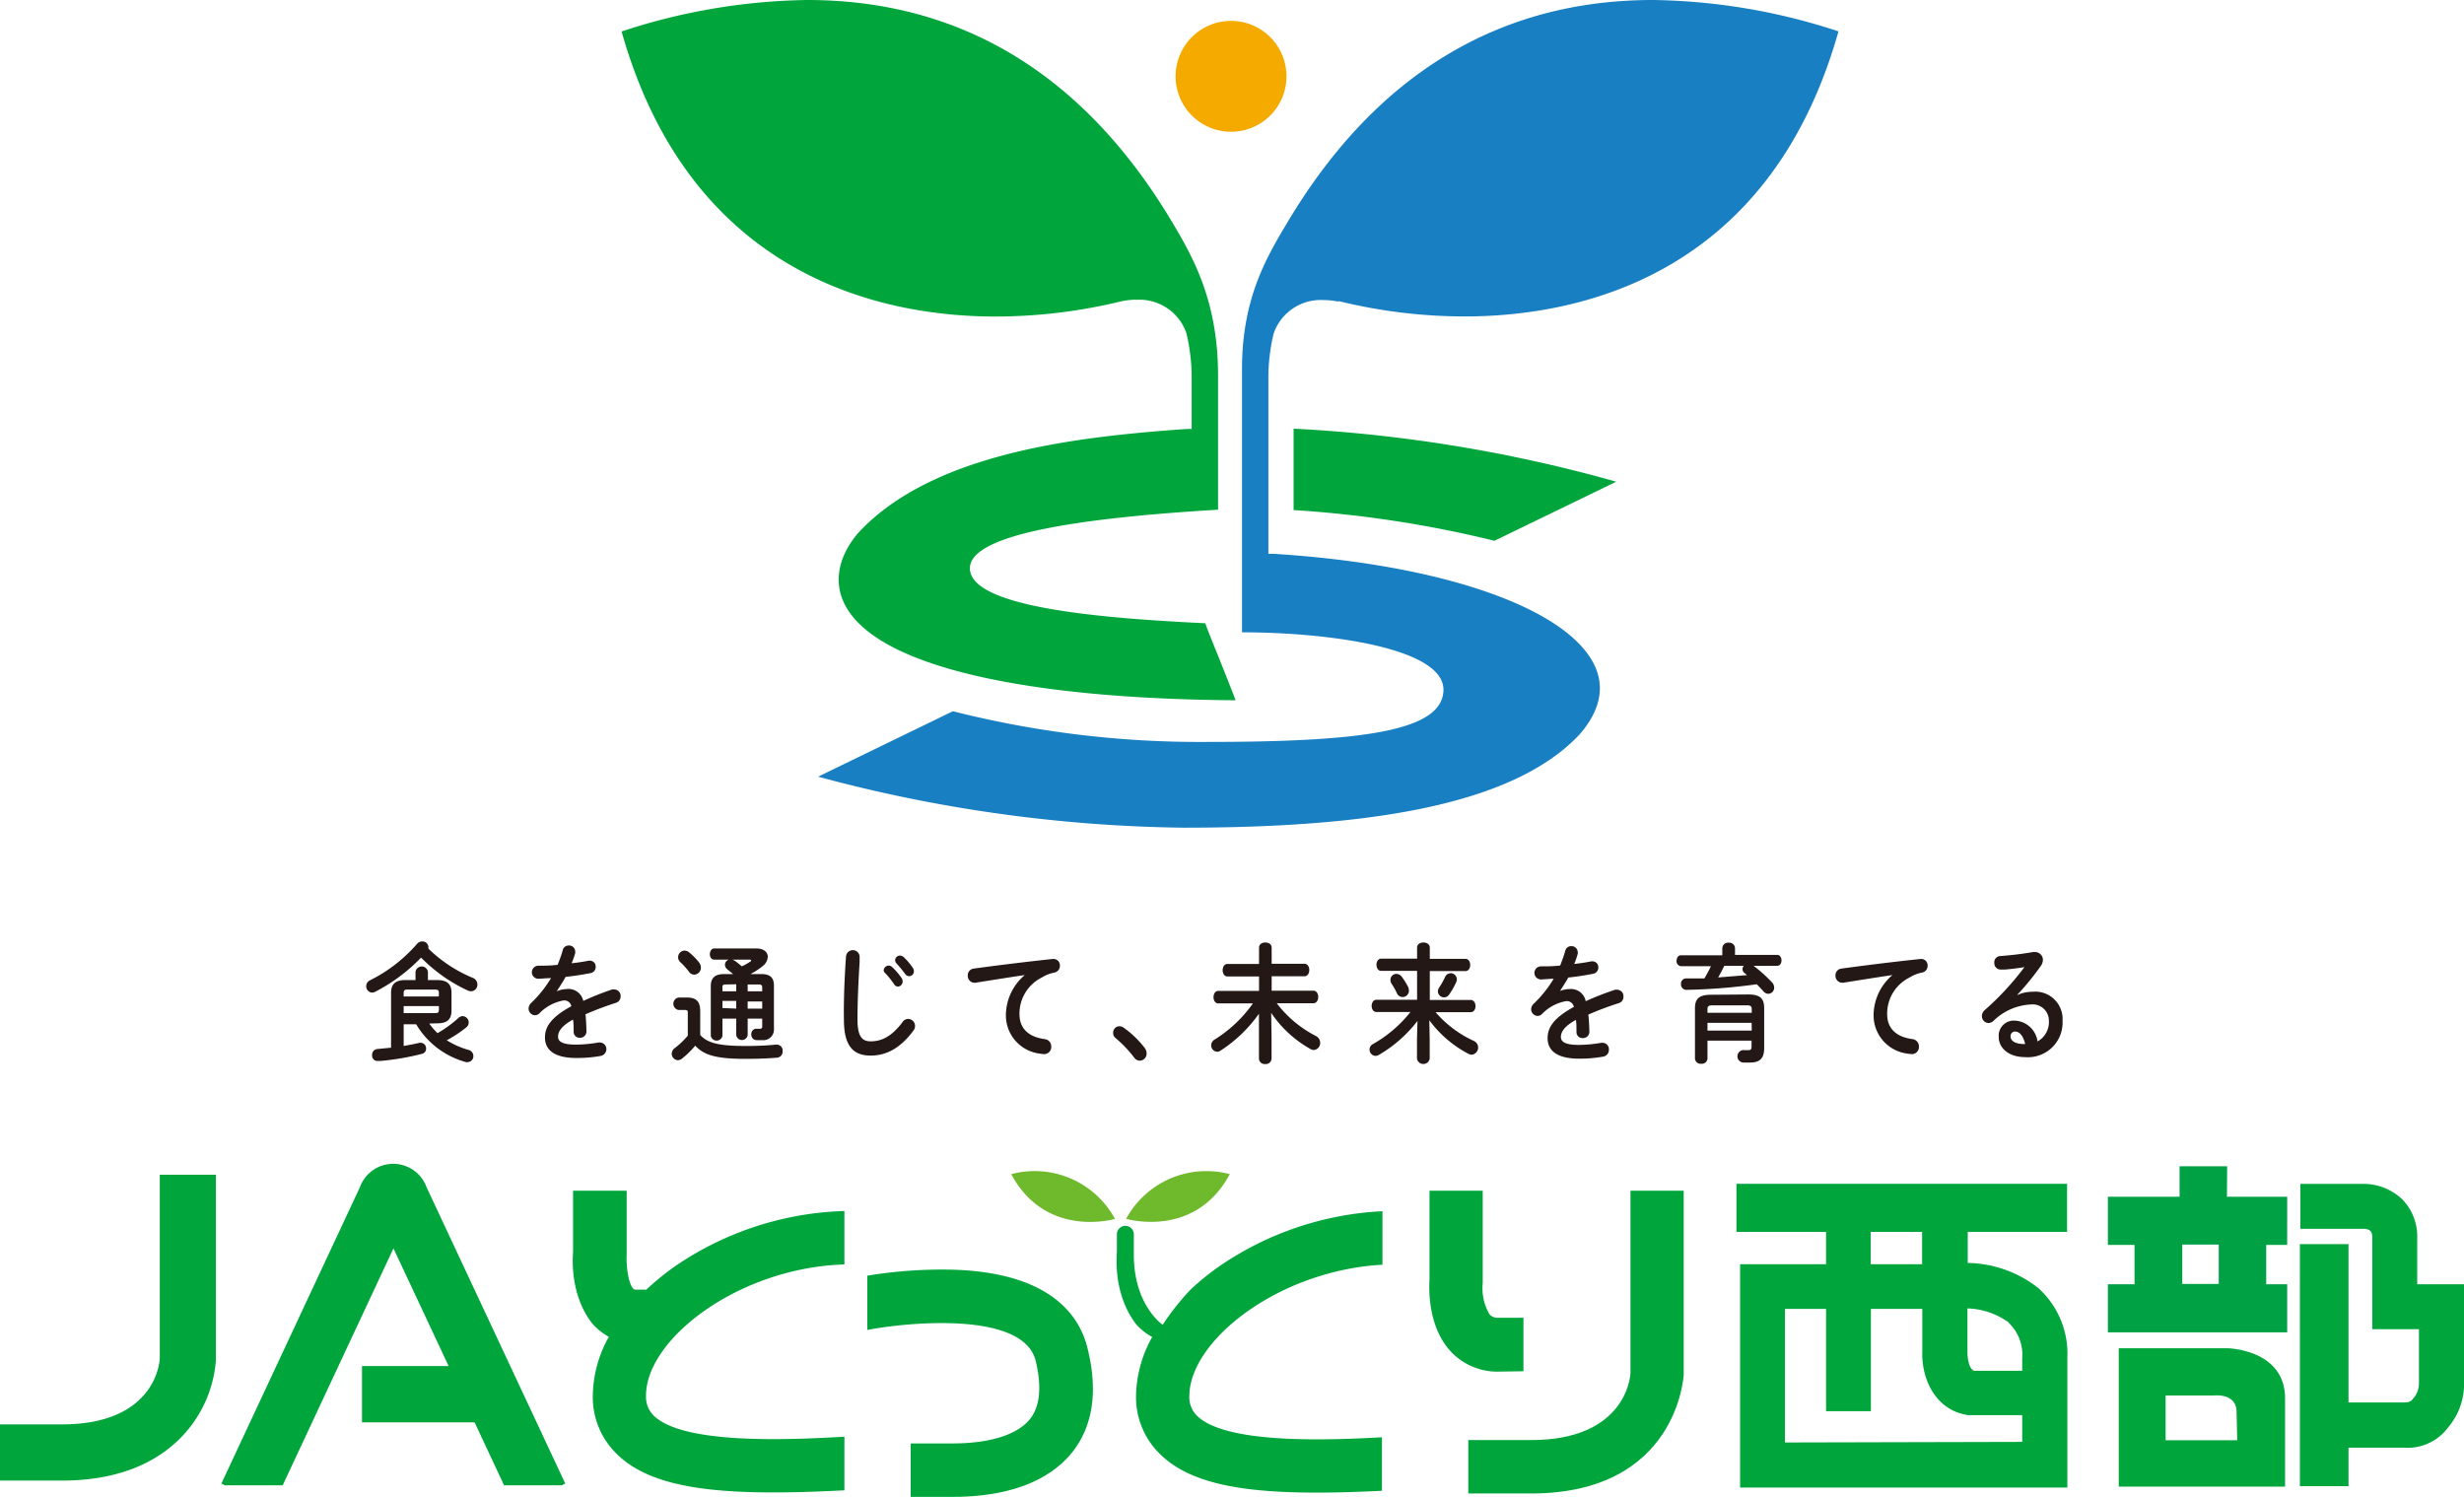
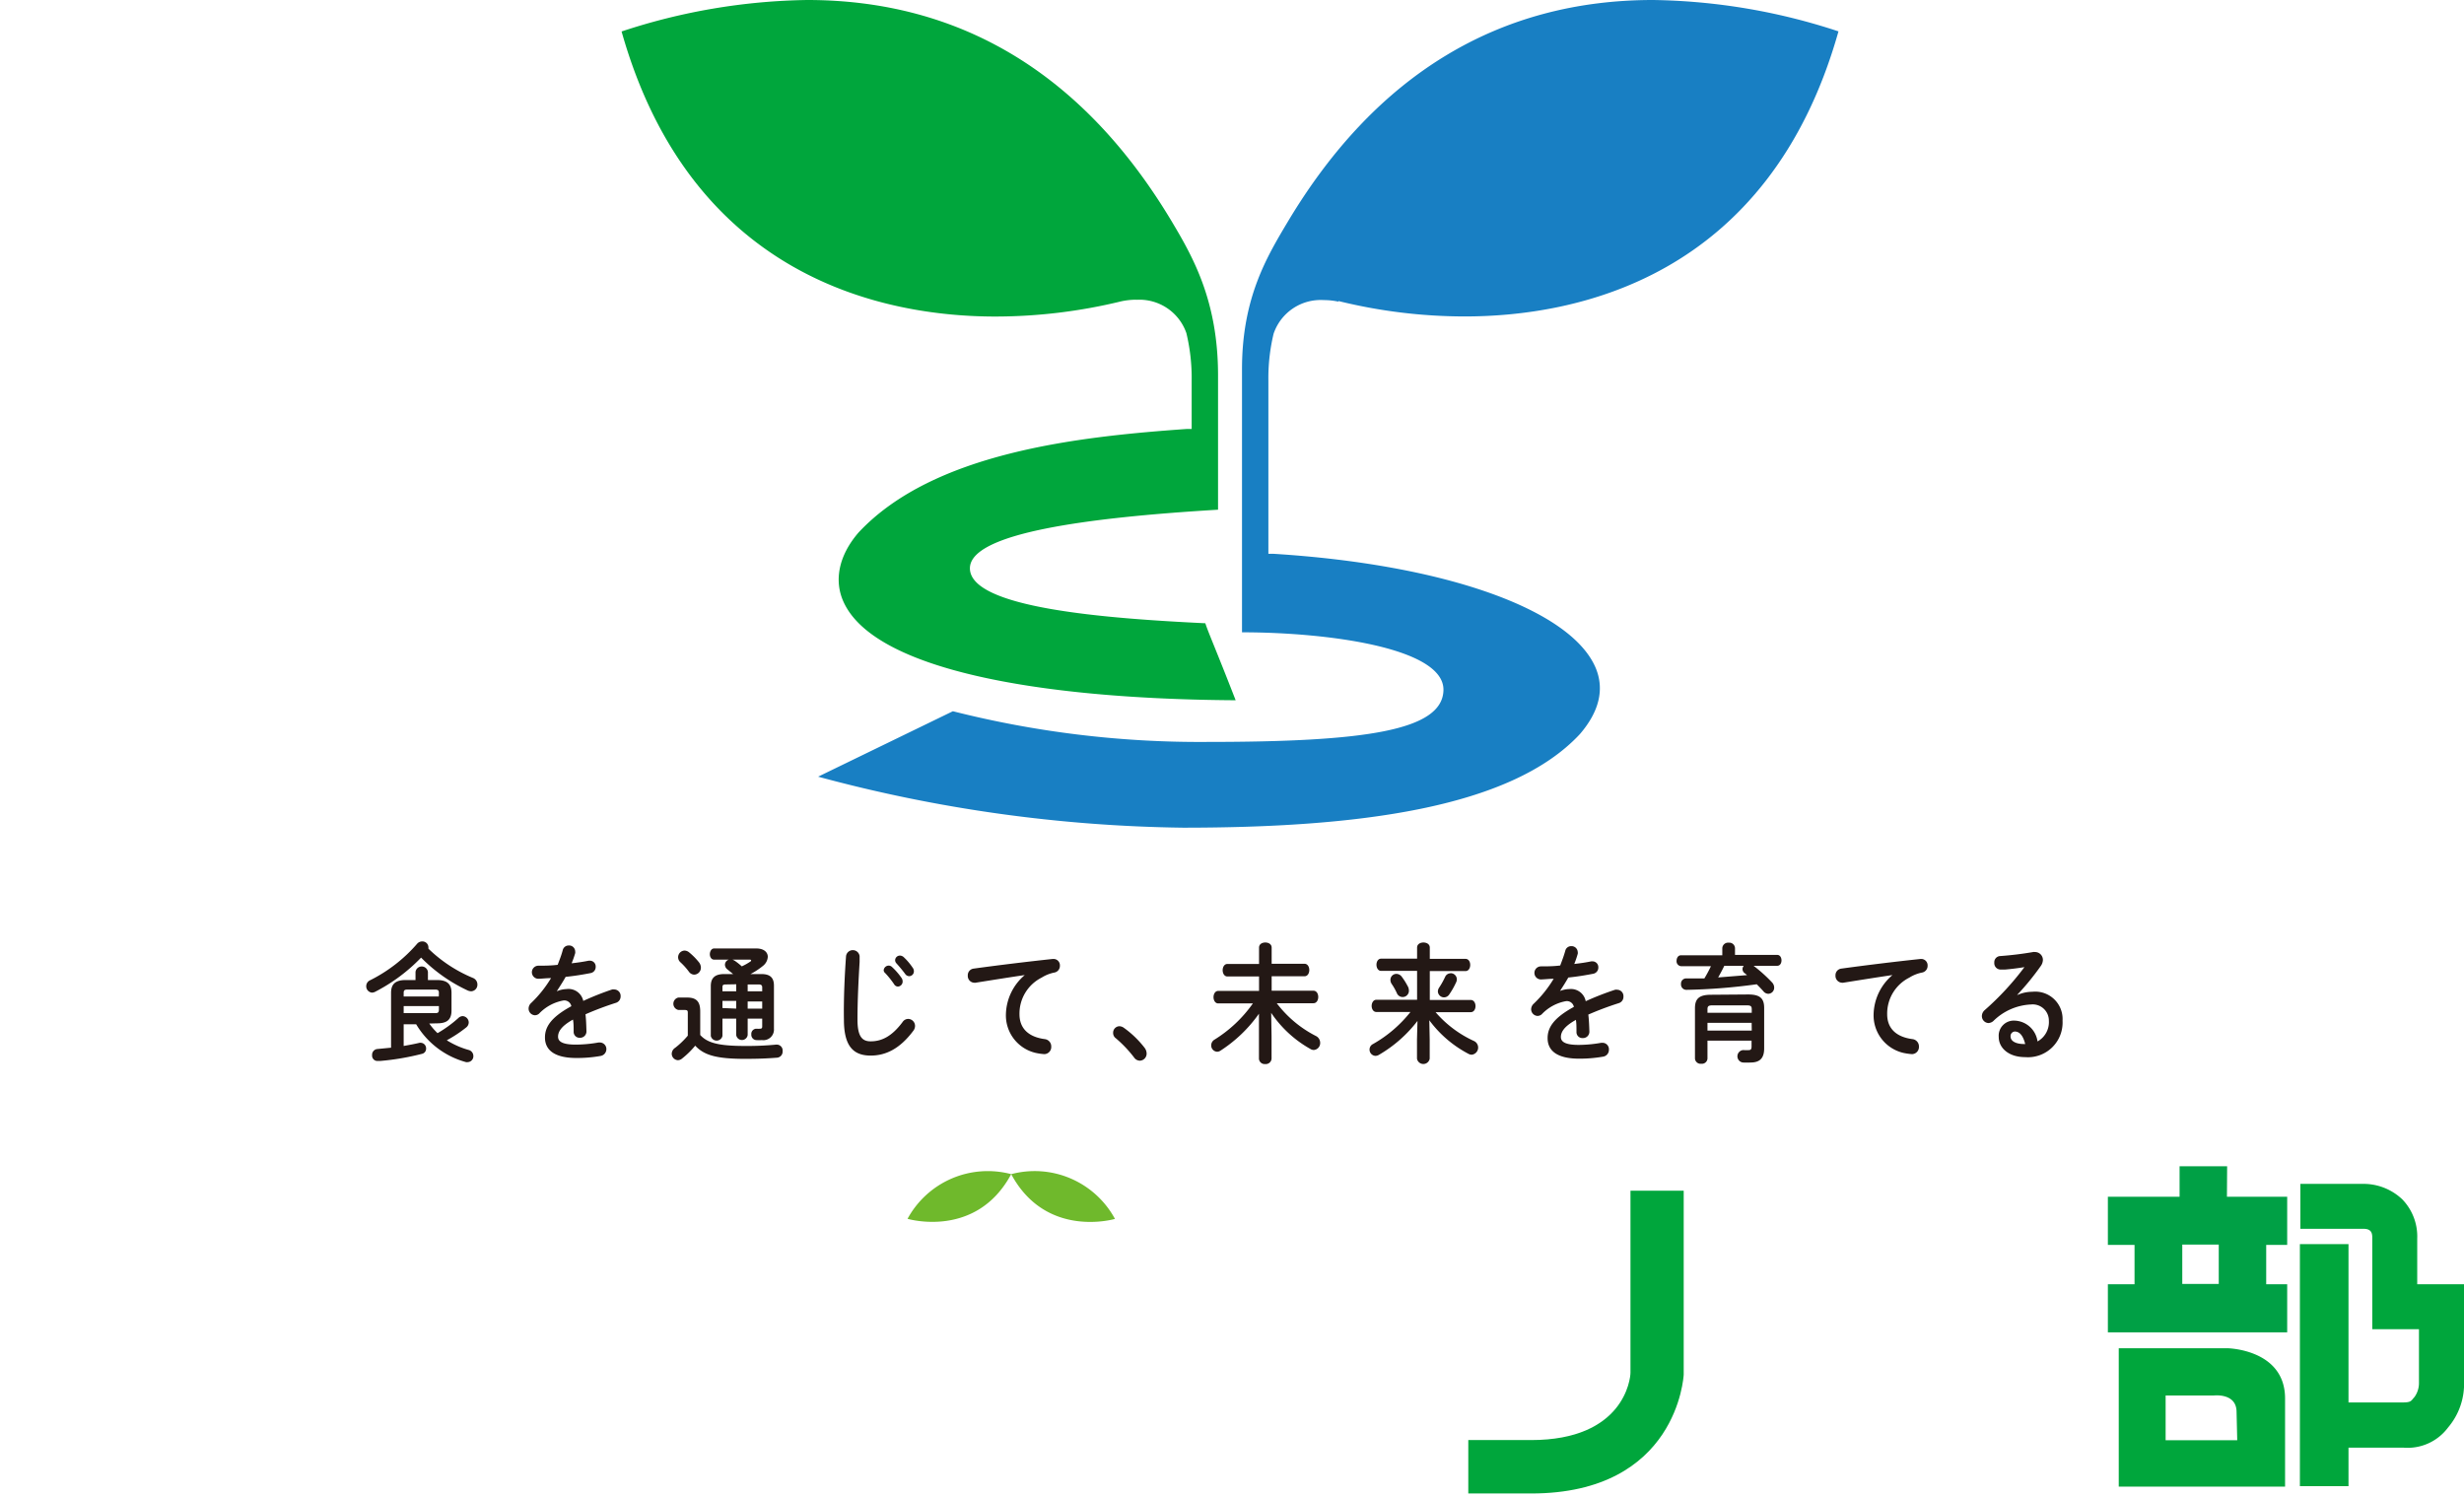
<svg xmlns="http://www.w3.org/2000/svg" viewBox="0 0 256 155.54">
-   <path d="M133.66 7.93a5.76 5.76 0 11-5.76-5.76 5.76 5.76 0 015.76 5.76z" fill="#f5aa00" />
  <path d="M118.08 31.15a5.16 5.16 0 015.18 3.46 19.93 19.93 0 01.55 4.89v5.07h-.49C112 45.37 97 47 89.21 55.32c-2.07 2.39-2.59 5-1.56 7.24 3.16 6.93 19.85 10.07 40.73 10.2-2.08-5.35-2.86-7.08-3.15-8-10.33-.5-24.45-1.57-24.46-5.71 0-3.65 12.11-5.27 25.78-6.09V39c0-7.72-2.61-12.3-4.78-15.94C112.64 7.76 99.88 0 83.86 0a64.06 64.06 0 00-19.28 3.27C71.84 29 92 32.89 103.43 32.89a55.54 55.54 0 0013.1-1.59 7.53 7.53 0 011.54-.16z" fill="#00a63c" />
  <path d="M139.06 31.28a55 55 0 0013.1 1.6c11.42 0 31.59-3.86 38.85-29.62A64.08 64.08 0 00171.74 0c-16 0-28.79 7.75-37.92 23-2.17 3.64-4.78 7.92-4.78 15.35V65.7c8.9 0 21 1.61 20.93 6-.08 4.21-8.13 5.39-24.58 5.39A104.48 104.48 0 0199 73.9l-14 6.8a152.2 152.2 0 0037.91 5.3c17.83 0 34-1.93 41.24-9.73 2-2.33 2.56-4.64 1.64-6.86-2.57-6.11-15.73-10.77-33.53-11.87h-.48v-18a19.79 19.79 0 01.54-4.86 5.16 5.16 0 015.19-3.5 7.53 7.53 0 011.54.16z" fill="#187fc3" />
-   <path d="M134.4 44.54V53a118.19 118.19 0 0120.87 3.19l12.65-6.14a152 152 0 00-33.52-5.51zM6.43 153.84H0V148h6.43c9.51 0 10.13-6.2 10.17-6.82v-19.12h5.83v19.29a12.86 12.86 0 01-2.29 6.4c-1.94 2.77-5.89 6.09-13.71 6.09zM214.76 128v-5h-34.35v5h9.31v3.36h-8.93v23.2h34v-13.49a9.19 9.19 0 00-3-7.22 12.15 12.15 0 00-7.21-2.62h-.14V128zm-29.31 21.88V136h4.27v10.63h4.66V136h5.34v4.45c-.09 2.82 1.35 6.08 4.75 6.59h5.63v2.78zm23.25-12.43a4.56 4.56 0 011.4 3.66v1.32h-5c-.67-.26-.69-1.82-.69-1.82v-4.66a7.76 7.76 0 014.29 1.46zm-9-6.09h-5.34V128h5.34zM113 140.13c-.85-3.56-4-7.87-13.89-8.2a47.68 47.68 0 00-9 .62v5.64c3.71-.73 16.22-2.1 17.5 3.23.64 2.68.44 4.71-.58 6-1.29 1.65-4.17 2.56-8.09 2.56h-4.32v5.55H99c5.73 0 10-1.61 12.43-4.67 2.12-2.7 2.66-6.31 1.57-10.73zM44.31 123.34a3.68 3.68 0 00-6.91 0L23 154.15l.37.18h6l11.51-24.62 5.73 12.23h-9v5.85h11.7l3.06 6.54h6l.36-.18zM67.15 134H66a.28.28 0 01-.21-.1c-.55-.62-.74-2.49-.68-3.54v-6.64h-5.57v6.33c-.31 4.59 1.66 7.07 2.05 7.53a6.36 6.36 0 001.67 1.32 12.74 12.74 0 00-1.67 6.1 8.23 8.23 0 002.58 6.16c3.11 3 8.57 3.91 16.19 3.91 2.27 0 4.73-.08 7.37-.22v-5.57c-6 .35-16.66.79-19.77-2.15a2.74 2.74 0 01-.84-2.13c0-5.87 9.62-13.28 20.61-13.62v-5.55a32.79 32.79 0 00-17.65 5.78 27.36 27.36 0 00-2.93 2.39zM158.28 142.48v-5.56h-2.65a1.08 1.08 0 01-.87-.35 5.32 5.32 0 01-.71-3.25v-9.6h-5.53V133c-.06.89-.17 4.71 2.07 7.27a6.62 6.62 0 004.85 2.25z" fill="#00a63c" />
  <path d="M169.4 123.72v18.91c0 .62-.66 7-10.33 7h-6.52v5.55h6.52c15.22 0 15.85-12.22 15.86-12.34v-19.12z" fill="#00a63c" />
  <path d="M231.39 121.18h-4.94v3.17H219v5h2.77v4.09H219v5h18.63v-5h-2.18v-4.09h2.18v-5h-6.26zm-.87 12.23h-3.79v-4.09h3.79z" fill="#00a045" />
  <path d="M231.44 140.09h-11.31v14.38h17.28v-9.16c0-5.12-5.97-5.22-5.97-5.22zm1 9.56H225V145h5s2.37-.3 2.37 1.71zM256 143.44v-10h-4.86v-4.76a5.54 5.54 0 00-1.55-4.06 5.85 5.85 0 00-4-1.61H239v4.67h6.57c.9 0 .9.57.9 1v9.43h4.85v5.56a2.47 2.47 0 01-.46 1.48c-.35.37-.3.57-1.19.57H244v-16.45h-5.05v25.15H244v-4h5.73a5.24 5.24 0 004.61-2.09 7 7 0 001.66-4.89z" fill="#00a63c" />
-   <path d="M105.06 122a9.49 9.49 0 0110.78 4.65s-7.14 2.12-10.78-4.65zM127.77 122a9.49 9.49 0 00-10.77 4.64s7.13 2.13 10.77-4.64z" fill="#6fb92c" />
-   <path d="M143.63 131.41v-5.56a32.74 32.74 0 00-17 5.76 26.54 26.54 0 00-2.94 2.39 26 26 0 00-2.89 3.65s-3-2-3-7.29v-2.11a.88.88 0 00-1.76 0v1.82c-.31 4.59 1.66 7.07 2 7.53a6.36 6.36 0 001.67 1.32 12.87 12.87 0 00-1.68 6.1 8.24 8.24 0 002.59 6.16c3.12 3 8.57 3.91 16.19 3.91 2.1 0 4.36-.07 6.77-.19v-5.56c-6.13.34-16.16.65-19.17-2.19a2.7 2.7 0 01-.84-2.13c.05-5.78 9.32-13.02 20.06-13.61z" fill="#00a63c" />
+   <path d="M105.06 122a9.49 9.49 0 0110.78 4.65s-7.14 2.12-10.78-4.65za9.49 9.49 0 00-10.77 4.64s7.13 2.13 10.77-4.64z" fill="#6fb92c" />
  <path d="M49.13 101.61a.73.73 0 01.47.69.68.68 0 01-.64.7 1 1 0 01-.36-.08 16.63 16.63 0 01-4.85-3.42 18.09 18.09 0 01-4.83 3.58.94.94 0 01-.27.06.66.66 0 01-.6-.67.67.67 0 01.41-.62 15.78 15.78 0 004.87-3.78.7.7 0 01.54-.25.62.62 0 01.64.58 1 1 0 010 .17 14.71 14.71 0 004.62 3.04zm-4.53 4.74a6.55 6.55 0 00.86 1 12.76 12.76 0 002.16-1.57.68.68 0 01.45-.2.67.67 0 01.63.65.68.68 0 01-.28.54 13.47 13.47 0 01-2 1.32 8.67 8.67 0 002.25 1 .65.65 0 01.51.63.61.61 0 01-.59.64.51.51 0 01-.17 0 8.65 8.65 0 01-5.18-3.93h-1.3v2.25c.56-.1 1.11-.2 1.66-.33a.3.3 0 01.13 0 .58.58 0 01.54.61.54.54 0 01-.39.53 26.49 26.49 0 01-4.39.75h-.28a.55.55 0 01-.55-.6.6.6 0 01.52-.64l1.45-.14v-5.69c0-.88.4-1.34 1.54-1.34h1v-.84a.65.65 0 011.29 0v.84h.92c1.13 0 1.53.46 1.53 1.34V105c0 1.09-.64 1.33-1.53 1.33zm1-3.18c0-.27-.08-.35-.44-.35h-2.78c-.36 0-.44.08-.44.35v.37h3.65zm-.44 2.1c.25 0 .44 0 .44-.35v-.38h-3.66v.73zM57.85 103a2.73 2.73 0 011-.23A1.57 1.57 0 0160.6 104a30.06 30.06 0 013-1.19.75.75 0 01.24 0 .67.67 0 01.64.71.69.69 0 01-.49.68 32.49 32.49 0 00-3.16 1.19c.06.48.08 1.07.1 1.75a.66.66 0 01-.69.69.61.61 0 01-.64-.61c0-.5 0-.92-.07-1.28-1.26.7-1.55 1.29-1.55 1.78s.44.82 1.84.82a13.82 13.82 0 002.36-.22h.13a.68.68 0 01.69.68.72.72 0 01-.61.72 13.91 13.91 0 01-2.5.21c-2.3 0-3.27-.84-3.27-2.13 0-1.06.57-2.07 2.74-3.25a.74.74 0 00-.85-.59 4.63 4.63 0 00-2.5 1.36.66.66 0 01-.44.17.69.69 0 01-.65-.7.79.79 0 01.27-.58 12.36 12.36 0 002.06-2.58c-.47 0-.91.06-1.31.07a.68.68 0 010-1.36c.57 0 1.25 0 2-.09.2-.53.39-1 .53-1.54a.63.63 0 01.62-.47.63.63 0 01.67.61.62.62 0 010 .19 9.94 9.94 0 01-.37 1.05c.64-.07 1.24-.16 1.77-.27h.15a.6.6 0 01.58.63.64.64 0 01-.54.66c-.76.15-1.68.3-2.58.39-.3.54-.61 1-.9 1.46zM72.75 107.54c.74.82 1.91 1.14 4.64 1.14a30.89 30.89 0 003.25-.14h.08a.61.61 0 01.59.68.63.63 0 01-.59.68c-1 .08-2 .12-3.31.12-3 0-4.27-.39-5.18-1.37a8.94 8.94 0 01-1.38 1.35.69.69 0 01-.42.16.68.68 0 01-.64-.67.76.76 0 01.36-.62 8.6 8.6 0 001.31-1.26v-2.34c0-.23 0-.33-.36-.33h-.62a.66.66 0 010-1.29h.91c1 0 1.36.46 1.36 1.43zm-.12-7.54a.91.91 0 01.19.53.72.72 0 01-.69.74.69.69 0 01-.55-.3 6.93 6.93 0 00-.9-1 .69.69 0 01.44-1.2.77.77 0 01.46.17 6.9 6.9 0 011.05 1.06zm5.05 5.84v1.7a.6.6 0 01-1.19 0v-1.7h-1.43v1.8a.62.62 0 01-1.21 0v-5.18c0-.87.45-1.25 1.4-1.25h.92l-.6-.49a.62.62 0 01-.25-.48.56.56 0 01.41-.53h-1.54c-.29 0-.44-.29-.44-.56s.15-.6.44-.6h4.39c.8 0 1.19.4 1.19.87a1.29 1.29 0 01-.49.93 7.42 7.42 0 01-1.31.86h1.14c.87 0 1.3.35 1.3 1.2v4.49a1.1 1.1 0 01-1.25 1.17 4.45 4.45 0 01-.61 0 .55.55 0 01-.49-.59.54.54 0 01.47-.59h.07a2.62 2.62 0 00.35 0c.19 0 .24-.07.24-.24v-.81zm-2.27-3.55c-.28 0-.35.07-.35.28v.43h1.43v-.73zm1.08 2.51v-.8h-1.43v.74zm-.39-5.09a1.34 1.34 0 01.24.12 6.63 6.63 0 01.73.58 6.08 6.08 0 00.89-.5.14.14 0 00.08-.12s0-.08-.14-.08zm3.09 2.87c0-.22-.14-.29-.35-.29h-1.16v.71h1.51zm0 1.48h-1.51v.74h1.51zM87.9 99.35a.71.71 0 011.41 0v.6c-.12 2-.22 4-.22 6 0 1.77.5 2.25 1.37 2.25 1.13 0 2.19-.5 3.31-2a.71.71 0 01.58-.33.73.73 0 01.72.73.83.83 0 01-.17.49c-1.39 1.87-2.86 2.59-4.44 2.59-1.82 0-2.78-1-2.78-3.73-.04-2.15.08-4.66.22-6.6zm3.91 1.48a.53.53 0 01.52-.5.5.5 0 01.34.14 6.68 6.68 0 011 1.15.63.63 0 01.11.36.52.52 0 01-.49.53.48.48 0 01-.4-.25 9.49 9.49 0 00-.9-1.13.46.46 0 01-.18-.3zM93 99.77a.5.5 0 01.51-.48.61.61 0 01.37.15 6.21 6.21 0 01.93 1.09.62.62 0 01.14.39.5.5 0 01-.49.51.52.52 0 01-.42-.24c-.29-.39-.62-.78-.91-1.1a.49.49 0 01-.13-.32zM106.5 101.31c-1.46.21-3.39.52-5.15.8h-.12a.7.7 0 01-.68-.75.69.69 0 01.63-.72c2.53-.35 5.67-.73 8.2-1h.08a.66.66 0 01.66.7.7.7 0 01-.56.71 3.9 3.9 0 00-1.34.53 4.18 4.18 0 00-2.3 3.8c0 1.47.93 2.37 2.64 2.59a.76.76 0 01.66.78.74.74 0 01-.72.78 6.1 6.1 0 01-.9-.13 4 4 0 01-3.09-4 5.51 5.51 0 012-4.12zM115.65 107.31a.67.67 0 01.65-.68.84.84 0 01.43.14 10.19 10.19 0 012.18 2.09 1 1 0 01.22.61.73.73 0 01-.71.74.74.74 0 01-.59-.33 12.85 12.85 0 00-1.9-2 .67.67 0 01-.28-.57zM132.11 107.67V110a.6.6 0 01-.66.56.59.59 0 01-.65-.56v-4.67a14.5 14.5 0 01-4 3.84.62.62 0 01-.35.11.65.65 0 01-.61-.66.69.69 0 01.33-.59 13.66 13.66 0 004-3.77h-3.6c-.32 0-.49-.33-.49-.65s.17-.65.49-.65h4.24v-1.5h-3.29c-.32 0-.49-.33-.49-.65s.17-.65.49-.65h3.29v-1.7c0-.36.32-.53.65-.53s.66.17.66.53v1.68h3.41c.33 0 .5.32.5.65s-.17.65-.5.65h-3.41v1.5h4.34c.33 0 .5.32.5.65s-.17.65-.5.65h-3.81a11.84 11.84 0 004.06 3.4.79.79 0 01.45.7.72.72 0 01-.67.76.71.71 0 01-.35-.11 11.94 11.94 0 01-4.07-3.75zM148.54 108v2a.67.67 0 01-1.32 0v-2l.05-1.92a13.72 13.72 0 01-4 3.52.73.73 0 01-.37.11.65.65 0 01-.61-.66.64.64 0 01.36-.57 13.29 13.29 0 003.89-3.33H143c-.32 0-.49-.32-.49-.63s.17-.64.49-.64h4.23v-3h-3.74c-.31 0-.48-.32-.48-.64s.17-.63.48-.63h3.74v-1.15c0-.36.33-.53.66-.53s.66.17.66.53v1.17h3.71c.33 0 .49.32.49.63s-.16.64-.49.64h-3.71v3h4.25c.33 0 .5.32.5.64s-.17.63-.5.63h-3.65a11.67 11.67 0 004 3 .75.75 0 01-.24 1.42.72.72 0 01-.32-.08 11.93 11.93 0 01-4.09-3.5zm-2.28-5.53a1 1 0 01.12.45.65.65 0 01-1.26.25 6.4 6.4 0 00-.52-.92.75.75 0 01-.14-.44.62.62 0 01.62-.62.71.71 0 01.56.3 6.86 6.86 0 01.62.99zm4.45-1.35a.64.64 0 01.65.63.73.73 0 01-.09.35 8.05 8.05 0 01-.7 1.23.65.65 0 01-.54.3.64.64 0 01-.64-.62.75.75 0 01.13-.39 8.43 8.43 0 00.63-1.13.62.62 0 01.56-.36zM162 103a2.78 2.78 0 011.05-.23 1.56 1.56 0 011.7 1.26 30.25 30.25 0 013.05-1.19.71.71 0 01.24 0 .66.66 0 01.63.71.68.68 0 01-.48.68 32.67 32.67 0 00-3.17 1.19c.06.48.09 1.07.11 1.75a.66.66 0 01-.69.69.61.61 0 01-.65-.61c0-.5 0-.92-.06-1.28-1.26.7-1.56 1.29-1.56 1.78s.44.82 1.84.82a13.64 13.64 0 002.36-.22h.14a.67.67 0 01.65.72.71.71 0 01-.6.72 14.06 14.06 0 01-2.5.21c-2.3 0-3.27-.84-3.27-2.13 0-1.06.57-2.07 2.73-3.25a.74.74 0 00-.85-.59 4.58 4.58 0 00-2.49 1.36.68.68 0 01-.44.17.7.7 0 01-.66-.7.8.8 0 01.28-.58 12.36 12.36 0 002.06-2.58c-.48 0-.91.06-1.32.07a.68.68 0 010-1.36c.58 0 1.26 0 2-.09.2-.53.38-1 .53-1.54a.62.62 0 01.62-.47.64.64 0 01.67.61.42.42 0 010 .19 9.94 9.94 0 01-.36 1.05c.63-.07 1.24-.16 1.76-.27h.15a.6.6 0 01.59.63.65.65 0 01-.54.66c-.77.15-1.68.3-2.58.39-.3.54-.61 1-.9 1.46zM178.94 98.52a.6.6 0 01.67-.57.59.59 0 01.65.57v.7h4.39c.29 0 .44.28.44.57s-.15.56-.44.56h-2.46a16 16 0 011.92 1.73.78.78 0 01.22.53.63.63 0 01-.61.65.67.67 0 01-.5-.25c-.2-.23-.45-.49-.7-.74a61.12 61.12 0 01-7.32.58.56.56 0 01-.55-.61.54.54 0 01.53-.58h1.9a14 14 0 00.68-1.27h-3.12a.51.51 0 01-.45-.56c0-.29.16-.57.45-.57h4.3zm2.69 4.81c1.23 0 1.66.41 1.66 1.4v4.2c0 1-.43 1.47-1.41 1.47a7.39 7.39 0 01-.8 0 .65.65 0 010-1.29h.09a3.59 3.59 0 00.53 0c.18 0 .28-.08.28-.37v-.61h-4.58V110a.58.58 0 01-.64.53.59.59 0 01-.66-.53v-5.24c0-1 .45-1.4 1.67-1.4zm-3.69 1.13c-.44 0-.54.09-.54.42v.35h4.6v-.35c0-.33-.1-.42-.53-.42zm4.05 1.82h-4.59v.8h4.6zm-2.84-5.93c-.2.41-.41.81-.64 1.21l3-.24a2.39 2.39 0 00-.26-.21.55.55 0 01-.21-.41.53.53 0 01.13-.35zM196.65 101.31c-1.46.21-3.39.52-5.15.8h-.12a.71.71 0 01-.68-.75.69.69 0 01.63-.72c2.54-.35 5.67-.73 8.21-1h.07a.66.66 0 01.66.7.7.7 0 01-.56.71 3.9 3.9 0 00-1.34.53 4.18 4.18 0 00-2.3 3.8c0 1.47.93 2.37 2.64 2.59a.76.76 0 01.66.78.74.74 0 01-.72.78 6.3 6.3 0 01-.9-.13 4 4 0 01-3.09-4 5.51 5.51 0 012-4.12zM209.61 103.38a3.82 3.82 0 011.54-.33 2.84 2.84 0 013.14 3 3.6 3.6 0 01-3.9 3.79c-1.67 0-2.73-.93-2.73-2.1a1.57 1.57 0 011.69-1.69 2.49 2.49 0 012.34 2.16 2.29 2.29 0 001.18-2.15 1.68 1.68 0 00-1.85-1.69 5.94 5.94 0 00-3.92 1.72.83.83 0 01-.51.21.72.72 0 01-.68-.73.83.83 0 01.3-.62 29.18 29.18 0 004.12-4.46c-.6.1-1.39.2-2 .25h-.52a.66.66 0 01-.61-.71.64.64 0 01.6-.69 34.48 34.48 0 003.44-.42.5.5 0 01.17 0 .82.82 0 01.84.83 1.14 1.14 0 01-.22.62 27.14 27.14 0 01-2.45 3zm.8 5.1c-.21-.85-.57-1.3-1.08-1.3a.47.47 0 00-.44.52c0 .43.46.78 1.42.78z" fill="#231815" />
</svg>